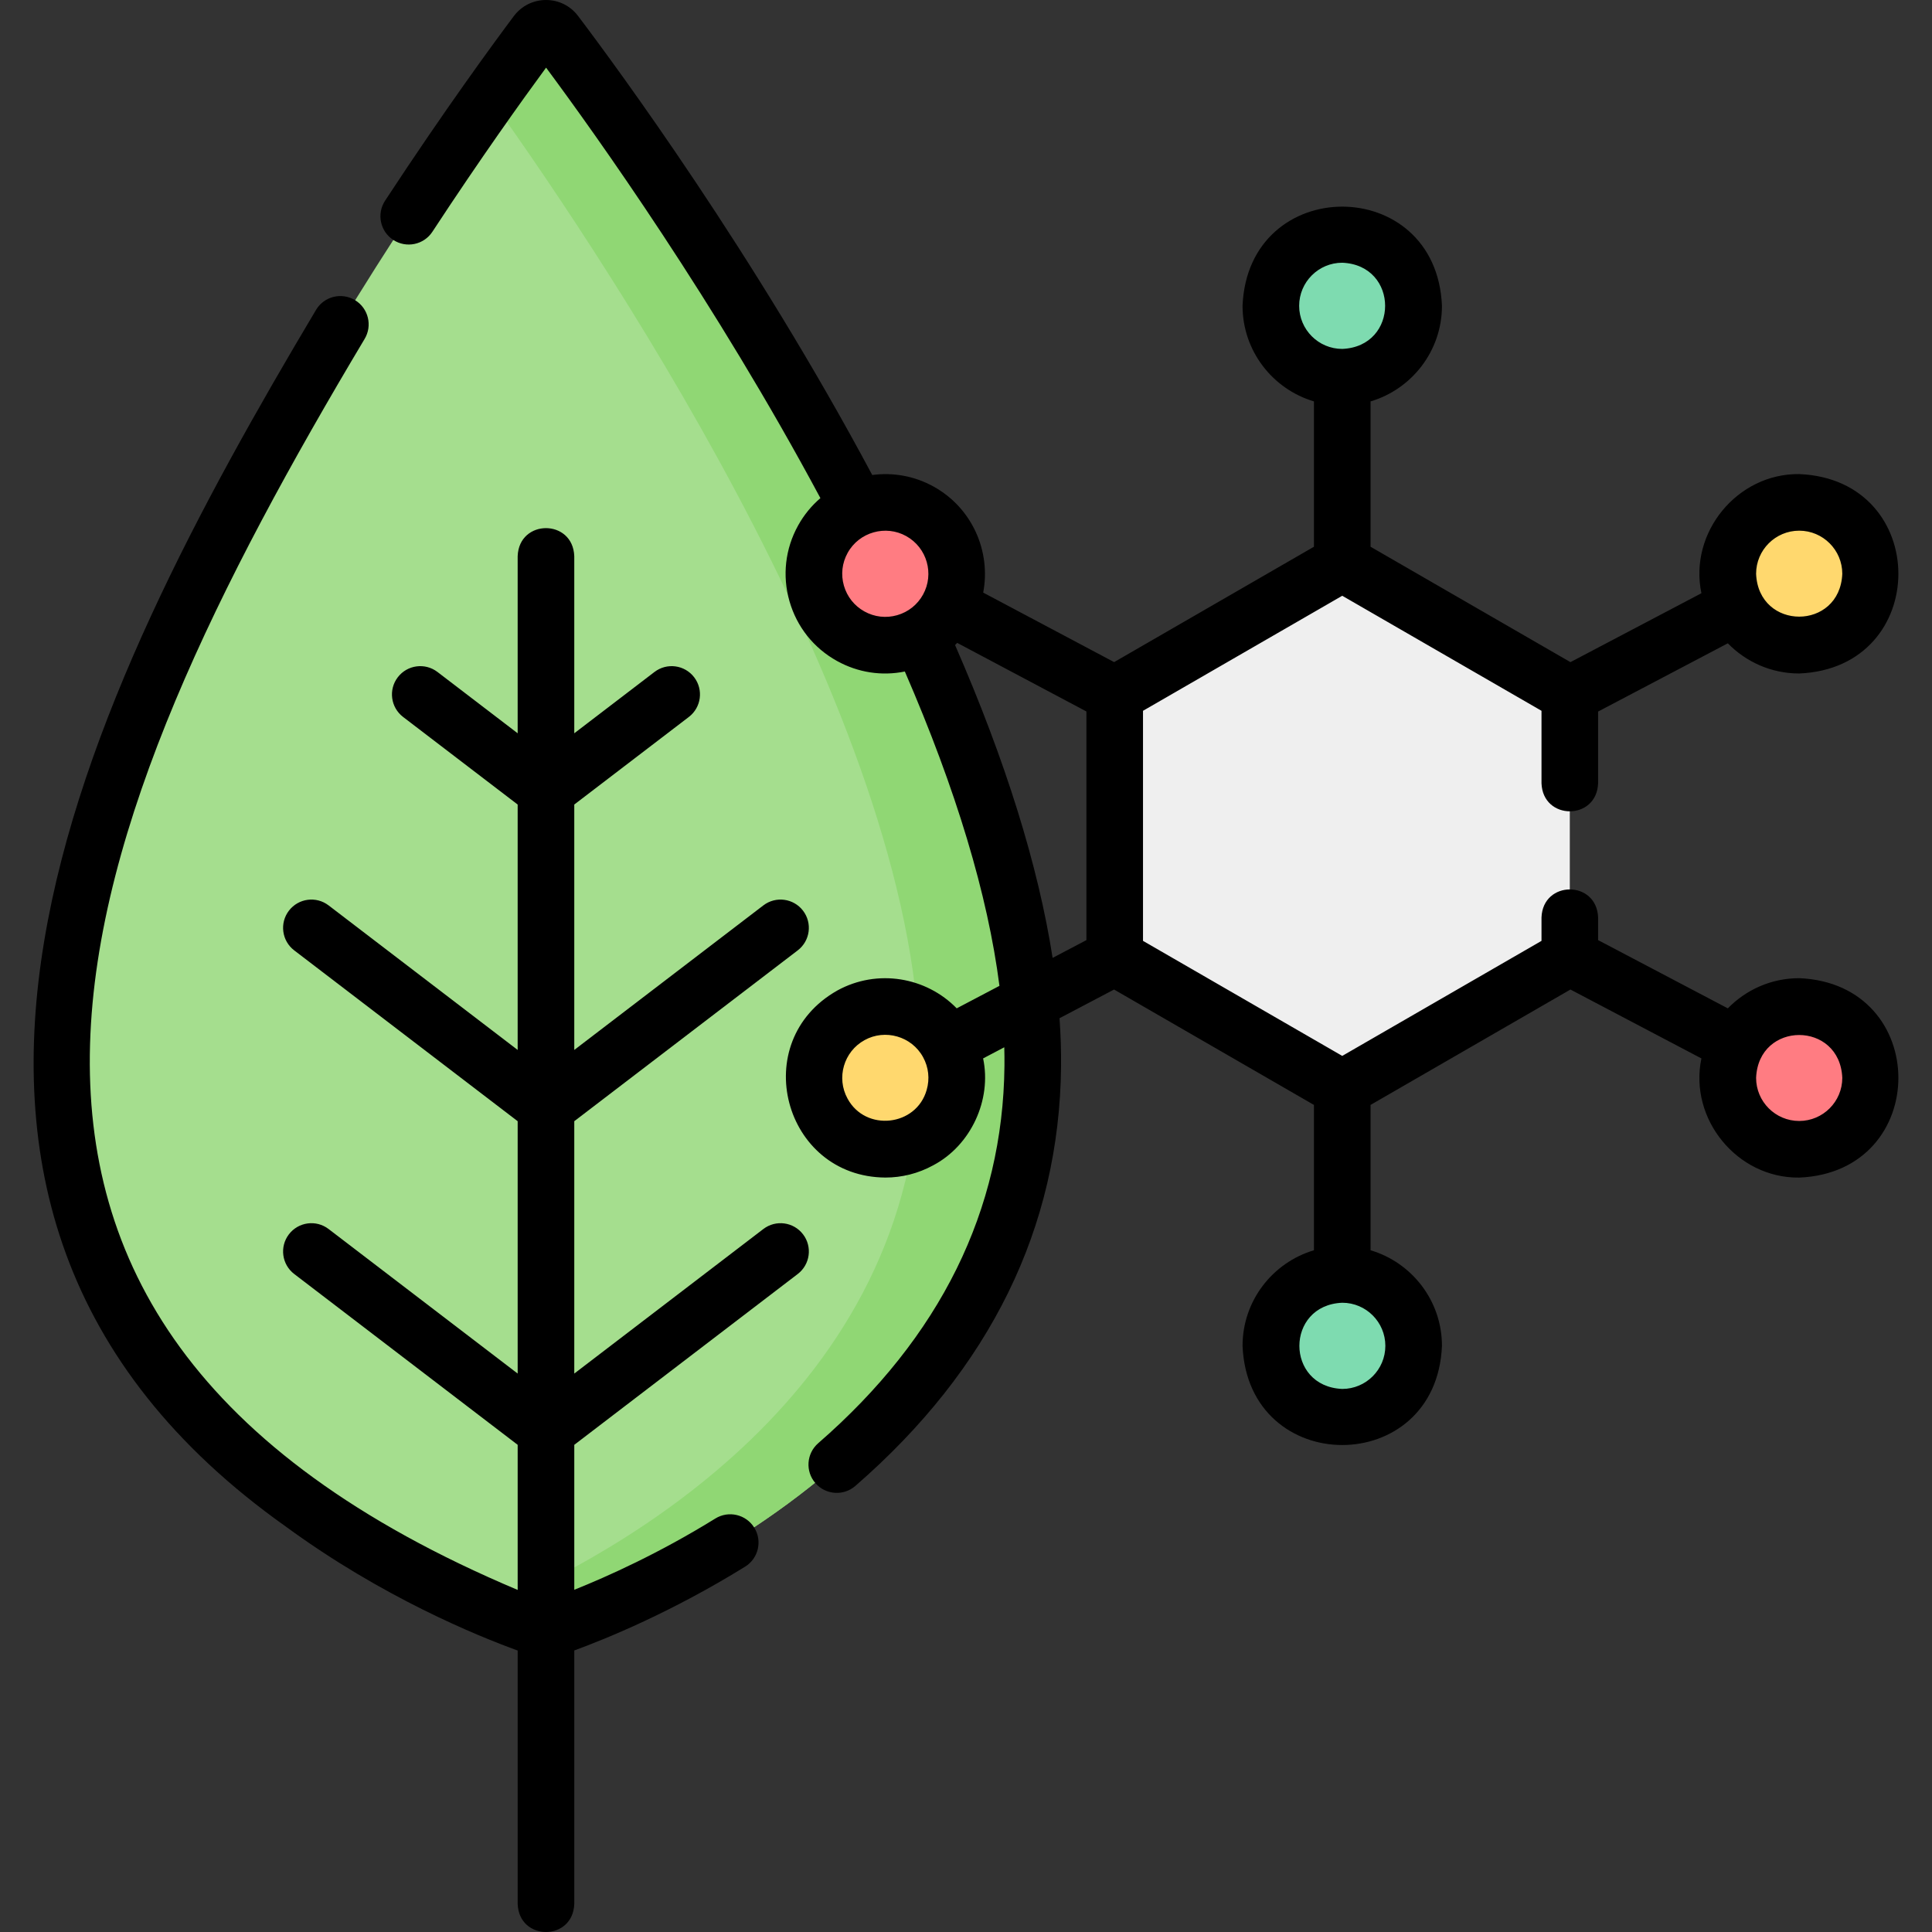
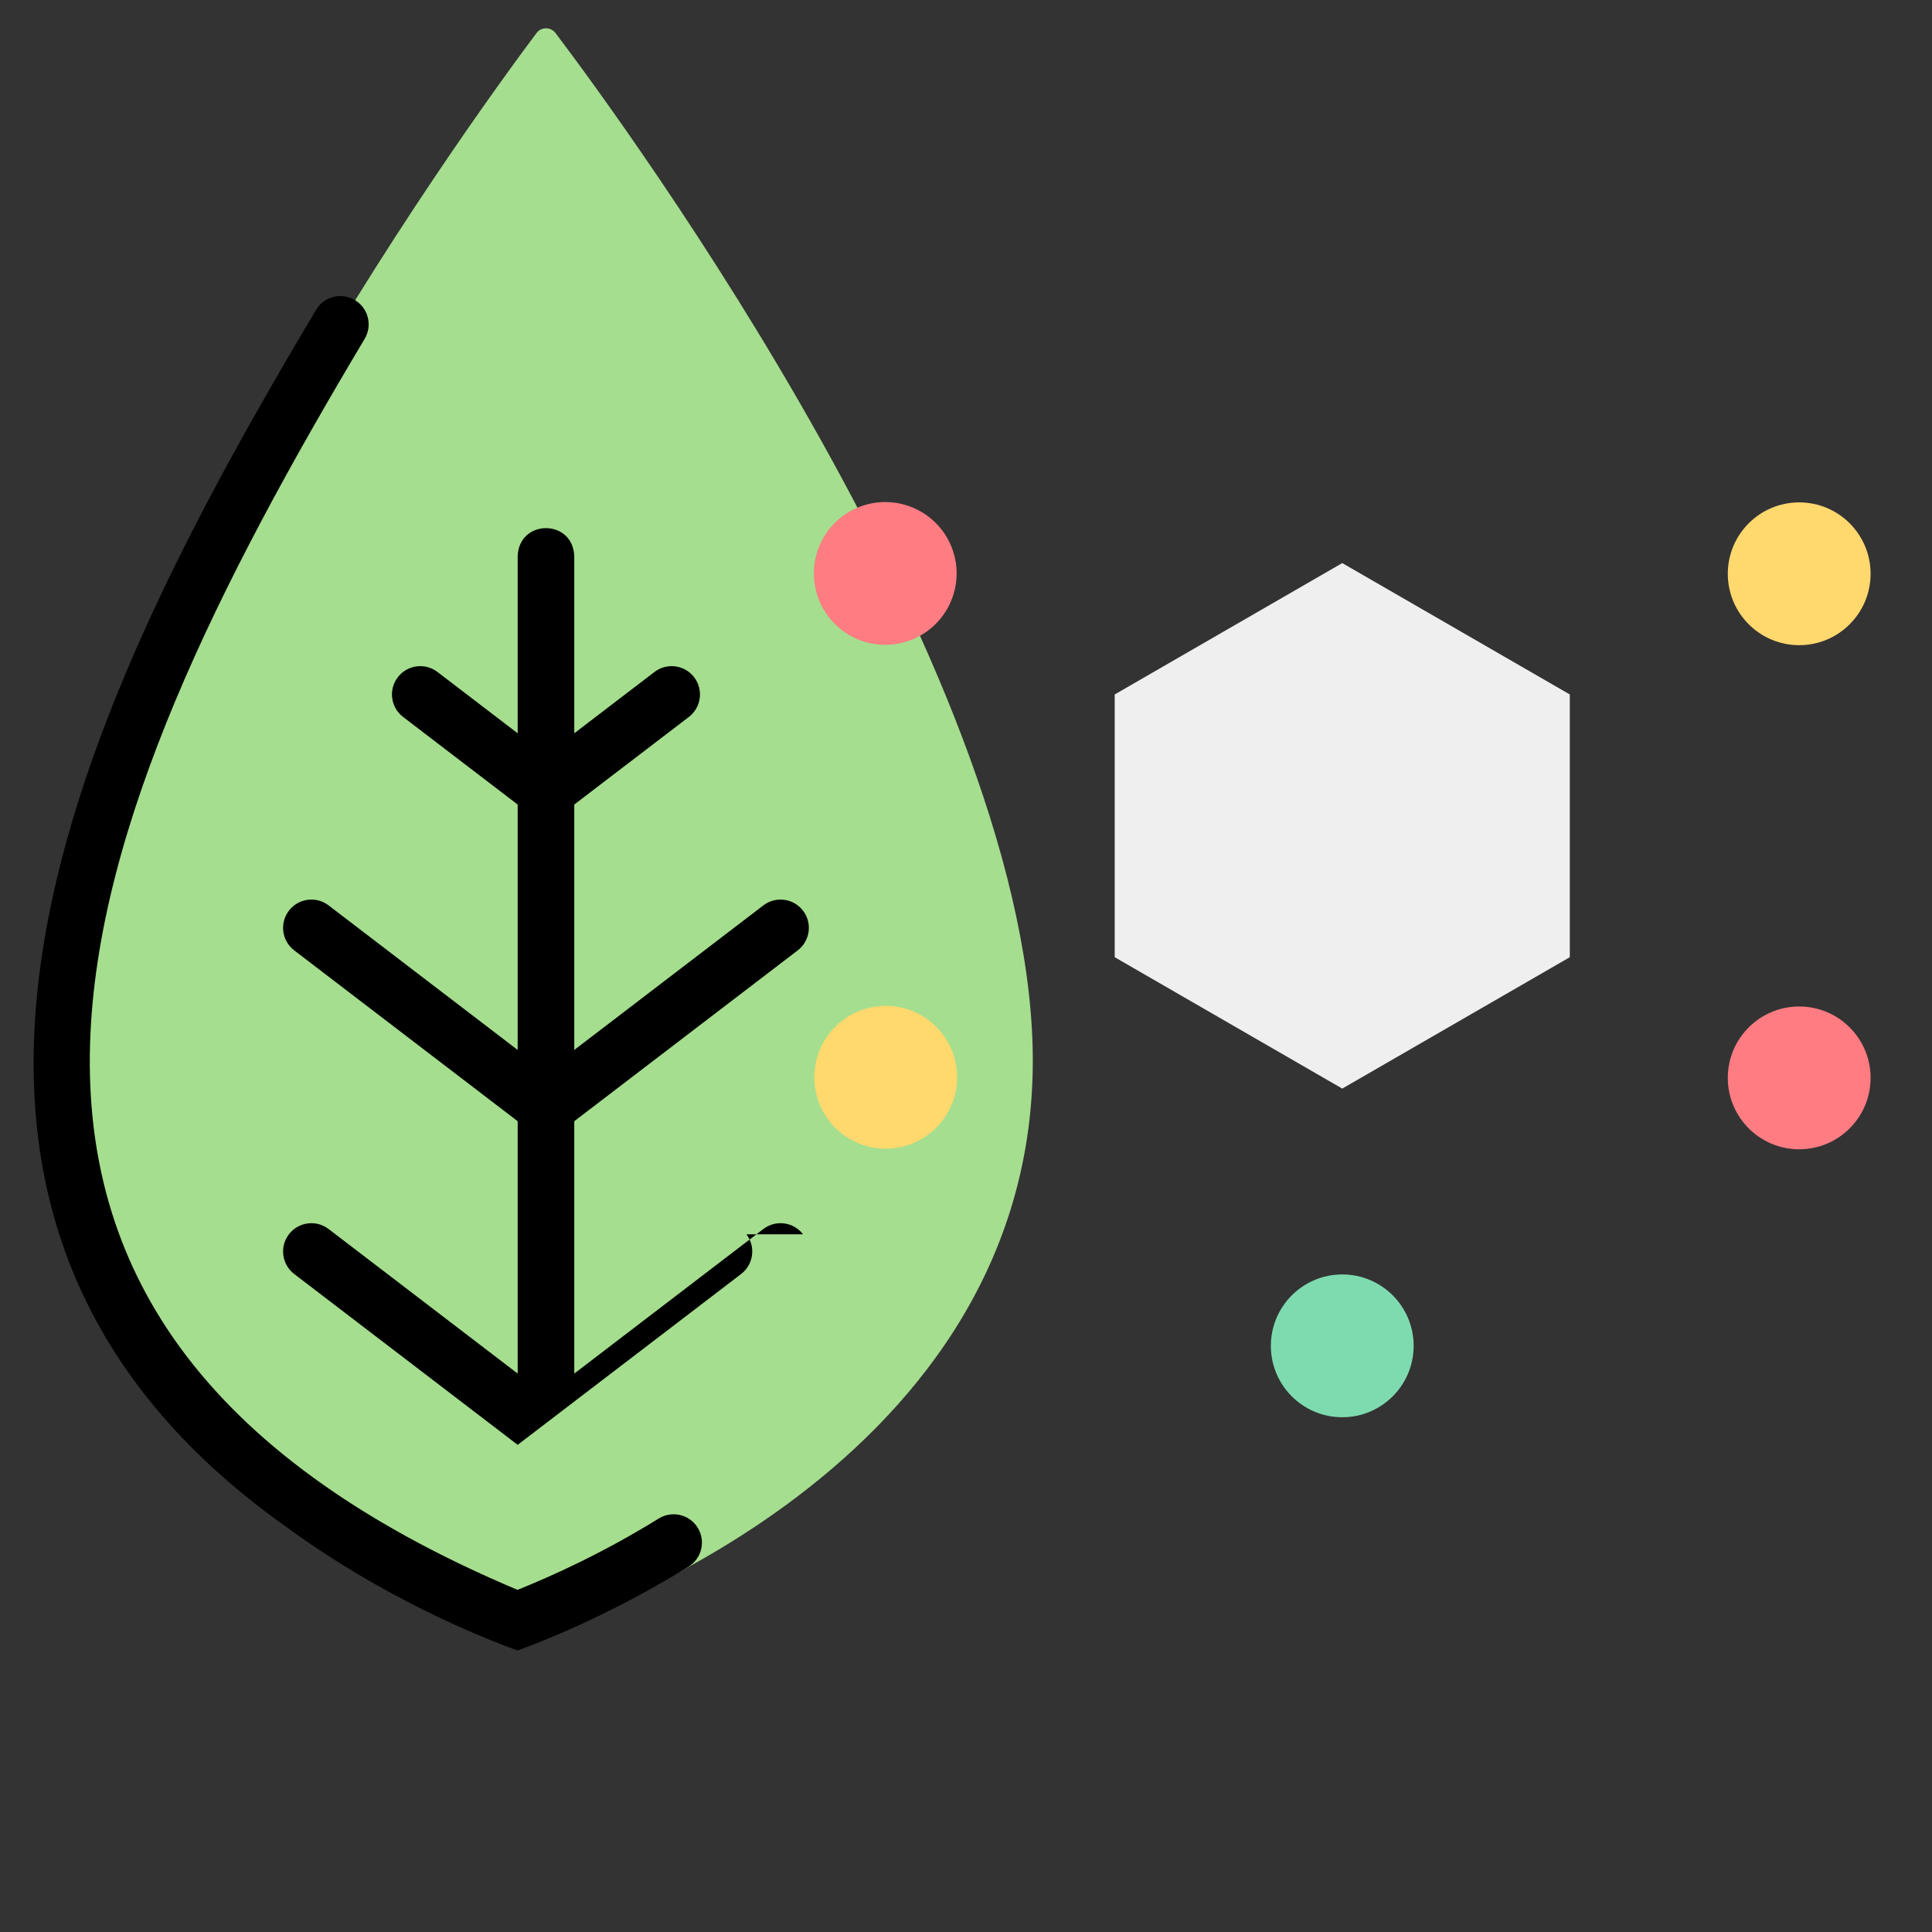
<svg xmlns="http://www.w3.org/2000/svg" id="Layer_1" enable-background="new 0 0 511.945 511.945" height="512" viewBox="0 0 511.945 511.945" width="512">
  <rect x="0" y="0" width="511.945" height="511.945" fill="#333333" stroke="none" />
  <g>
    <path d="m273.666 282.528c-1.137 109.875-128.997 149.472-128.997 149.472s-128.996-39.591-128.996-149.472c0-100.762 108.48-249.728 126.484-273.758 1.265-1.689 3.777-1.694 5.05-.011 18.135 23.985 127.502 172.872 126.459 273.769z" fill="#a5de8e" />
-     <path d="m142.154 8.775c-2.534 3.382-6.856 9.234-12.414 17.075 34.225 47.89 114.822 169.994 113.926 256.679-.894 86.485-80.291 129.421-114.058 143.785 9.203 3.885 15.062 5.687 15.062 5.687s127.86-39.597 128.996-149.472c1.043-100.898-108.324-249.785-126.459-273.77-1.272-1.683-3.788-1.673-5.053.016z" fill="#90d774" />
    <path d="m295.376 184.019v69.624l60.297 34.813 60.297-34.813v-69.624l-60.297-34.813z" fill="#efefef" />
-     <circle cx="355.673" cy="81.038" fill="#7edbb0" r="18.919" />
    <circle cx="355.673" cy="356.624" fill="#7edbb0" r="18.919" />
    <ellipse cx="234.592" cy="285.62" fill="#ffd86e" rx="18.915" ry="18.915" transform="matrix(.516 -.857 .857 .516 -131.127 339.12)" />
    <ellipse cx="234.592" cy="152.042" fill="#ff7c82" rx="18.915" ry="18.915" transform="matrix(.961 -.276 .276 .961 -32.83 70.583)" />
    <circle cx="476.754" cy="152.042" fill="#ffd86e" r="18.919" />
    <circle cx="476.754" cy="285.62" fill="#ff7c82" r="18.919" />
    <g>
-       <path d="m212.789 327.07c-2.517-3.291-7.223-3.918-10.514-1.403l-50.103 38.303v-66.872l59.213-45.267c3.291-2.516 3.919-7.223 1.403-10.514-2.517-3.291-7.223-3.917-10.514-1.403l-50.103 38.303v-65.028l30.364-23.213c3.291-2.516 3.919-7.223 1.403-10.514s-7.223-3.918-10.514-1.403l-21.253 16.248v-46.916c-.344-9.931-14.659-9.923-15 0v46.916l-21.253-16.248c-3.291-2.515-7.997-1.887-10.514 1.403-2.516 3.291-1.887 7.998 1.403 10.514l30.364 23.213v65.028l-50.101-38.304c-3.291-2.516-7.997-1.886-10.514 1.403-2.516 3.291-1.887 7.998 1.403 10.514l59.213 45.267v66.872l-50.102-38.302c-3.291-2.516-7.997-1.887-10.514 1.403-2.516 3.291-1.887 7.998 1.403 10.514l59.213 45.267v38.45c-171.261-72.19-117.375-202.871-40.58-331.45 2.154-3.538 1.033-8.152-2.504-10.307-3.54-2.155-8.153-1.033-10.307 2.504-60.672 101.824-128.83 236.838-8.04 322.469 25.498 18.687 50.733 28.968 61.431 32.843v67.14c.344 9.931 14.659 9.923 15 0v-67.157c8.392-3.072 25.783-10.146 45.271-22.209 3.522-2.18 4.61-6.803 2.43-10.324-2.18-3.522-6.804-4.611-10.324-2.43-14.879 9.21-28.622 15.377-37.376 18.881v-38.41l59.213-45.267c3.29-2.516 3.919-7.223 1.403-10.514z" />
-       <path d="m476.754 259.201c-7.407 0-14.108 3.068-18.91 7.996l-34.375-18.083v-5.986c-.344-9.931-14.66-9.923-15 0v6.185l-52.797 30.482-52.797-30.482v-60.965l52.797-30.482 52.797 30.482v19.19c.344 9.931 14.66 9.923 15 0v-18.991l34.374-18.083c4.802 4.928 11.503 7.996 18.91 7.996 35.046-1.45 35.04-51.391 0-52.838-16.431-.186-29.281 15.522-25.91 31.575l-34.706 18.258-52.965-30.579v-38.51c10.925-3.241 18.919-13.366 18.919-25.328-1.452-35.049-51.392-35.038-52.838 0 0 11.962 7.994 22.087 18.919 25.328v38.51l-52.949 30.571-34.695-18.421c2.088-10.911-2.9-22.418-13.133-28.089-5.146-2.852-10.842-3.796-16.27-3.07-31.273-58.572-67.38-107.671-77.941-121.63-2.034-2.694-5.133-4.237-8.501-4.237h-.016c-3.375.005-6.477 1.559-8.516 4.272-4.948 6.605-18.177 24.593-34.117 48.913-2.271 3.464-1.303 8.113 2.161 10.384 3.463 2.27 8.113 1.304 10.384-2.161 12.834-19.581 23.866-34.971 30.121-43.483 13.323 17.942 44.887 62.167 72.692 114.069-2.323 1.989-4.338 4.415-5.905 7.243-3.42 6.172-4.232 13.306-2.286 20.088 1.945 6.782 6.416 12.401 12.587 15.821 5.536 3.068 11.854 4.041 17.979 2.792 13.601 31.34 21.994 59.239 25.068 83.297l-11.324 5.957c-8.078-8.288-21.002-10.562-31.631-4.728-23.908 13.498-14.296 49.424 12.756 49.567 4.292 0 8.646-1.048 12.667-3.255 9.975-5.272 15.534-17.34 13.203-28.314l5.611-2.952c.043 1.668.062 3.319.045 4.943-.393 38.218-16.997 71.854-49.351 99.973-3.126 2.717-3.458 7.454-.741 10.581 2.726 3.136 7.468 3.45 10.581.741 35.732-31.055 54.072-68.448 54.511-111.14.043-4.141-.096-8.409-.408-12.798l14.453-7.603 52.965 30.579v38.51c-10.925 3.241-18.919 13.366-18.919 25.328 1.451 35.048 51.392 35.037 52.838 0 0-11.962-7.994-22.087-18.919-25.328v-38.51l52.965-30.579 34.706 18.258c-3.368 16.054 9.476 31.761 25.91 31.575 35.048-1.451 35.041-51.393.001-52.839zm0-118.58c6.297 0 11.419 5.123 11.419 11.419-.627 15.149-22.213 15.144-22.838 0 0-6.296 5.122-11.419 11.419-11.419zm-231.202 148.19c-2.732 9.681-16.185 11.153-20.967 2.302-3.029-5.518-1.004-12.471 4.513-15.5 5.416-3.002 12.456-1.055 15.5 4.514 1.468 2.673 1.806 5.757.954 8.684zm98.702-207.774c0-6.296 5.122-11.419 11.419-11.419 15.149.627 15.144 22.213 0 22.838-6.297 0-11.419-5.123-11.419-11.419zm-115.195 80.988c-2.667-1.478-4.599-3.906-5.44-6.837-.84-2.931-.49-6.014.988-8.681 3.067-5.557 10.113-7.475 15.518-4.452 5.505 3.051 7.502 10.013 4.452 15.518-1.478 2.667-3.906 4.599-6.837 5.439-2.932.843-6.014.491-8.681-.987zm24.016 8.901c.192-.188.379-.382.565-.576l34.236 18.177v60.587l-8.952 4.709c-3.809-24.467-12.459-52.215-25.849-82.897zm114.017 185.698c0 6.296-5.122 11.419-11.419 11.419-15.149-.627-15.144-22.213 0-22.837 6.297-.001 11.419 5.121 11.419 11.418zm109.662-59.586c-6.297 0-11.419-5.122-11.419-11.418.627-15.149 22.213-15.145 22.838 0 0 6.296-5.122 11.418-11.419 11.418z" />
+       <path d="m212.789 327.07c-2.517-3.291-7.223-3.918-10.514-1.403l-50.103 38.303v-66.872l59.213-45.267c3.291-2.516 3.919-7.223 1.403-10.514-2.517-3.291-7.223-3.917-10.514-1.403l-50.103 38.303v-65.028l30.364-23.213c3.291-2.516 3.919-7.223 1.403-10.514s-7.223-3.918-10.514-1.403l-21.253 16.248v-46.916c-.344-9.931-14.659-9.923-15 0v46.916l-21.253-16.248c-3.291-2.515-7.997-1.887-10.514 1.403-2.516 3.291-1.887 7.998 1.403 10.514l30.364 23.213v65.028l-50.101-38.304c-3.291-2.516-7.997-1.886-10.514 1.403-2.516 3.291-1.887 7.998 1.403 10.514l59.213 45.267v66.872l-50.102-38.302c-3.291-2.516-7.997-1.887-10.514 1.403-2.516 3.291-1.887 7.998 1.403 10.514l59.213 45.267v38.45c-171.261-72.19-117.375-202.871-40.58-331.45 2.154-3.538 1.033-8.152-2.504-10.307-3.54-2.155-8.153-1.033-10.307 2.504-60.672 101.824-128.83 236.838-8.04 322.469 25.498 18.687 50.733 28.968 61.431 32.843v67.14v-67.157c8.392-3.072 25.783-10.146 45.271-22.209 3.522-2.18 4.61-6.803 2.43-10.324-2.18-3.522-6.804-4.611-10.324-2.43-14.879 9.21-28.622 15.377-37.376 18.881v-38.41l59.213-45.267c3.29-2.516 3.919-7.223 1.403-10.514z" />
    </g>
  </g>
</svg>